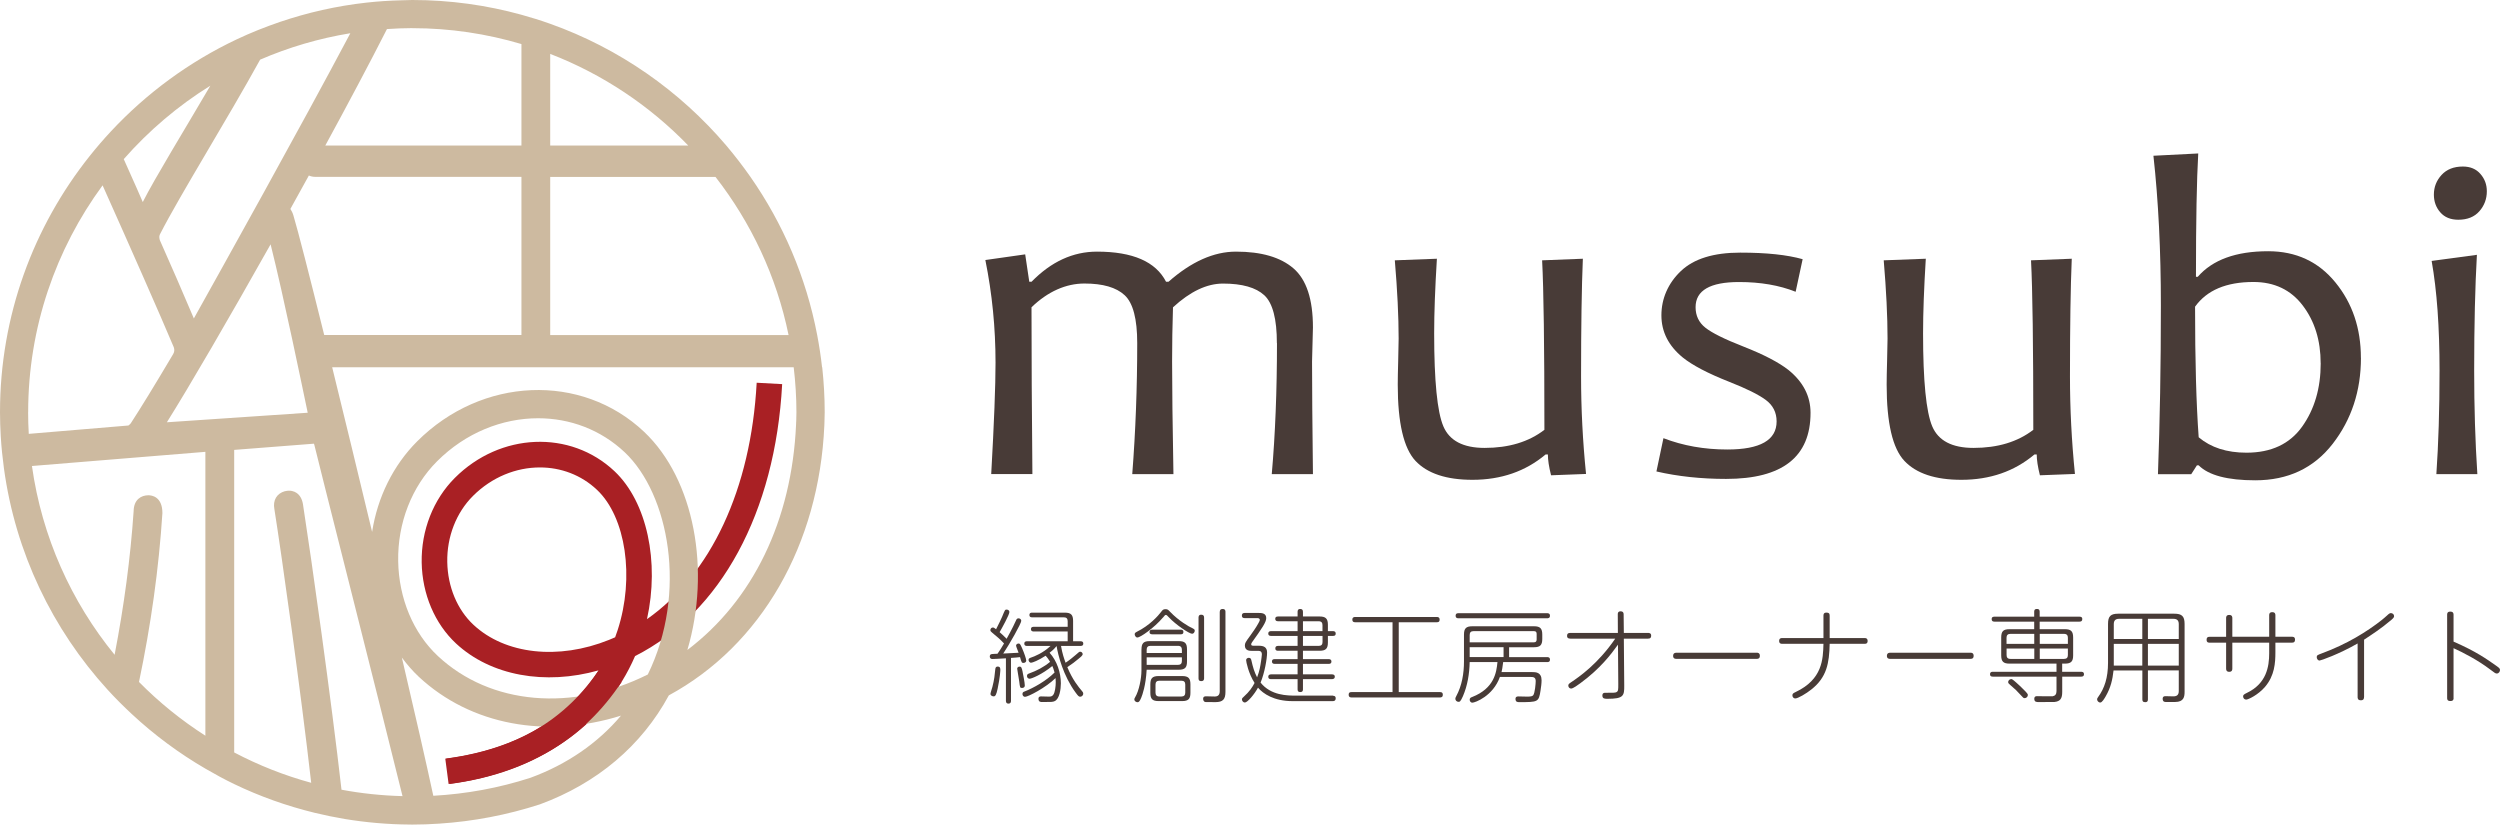
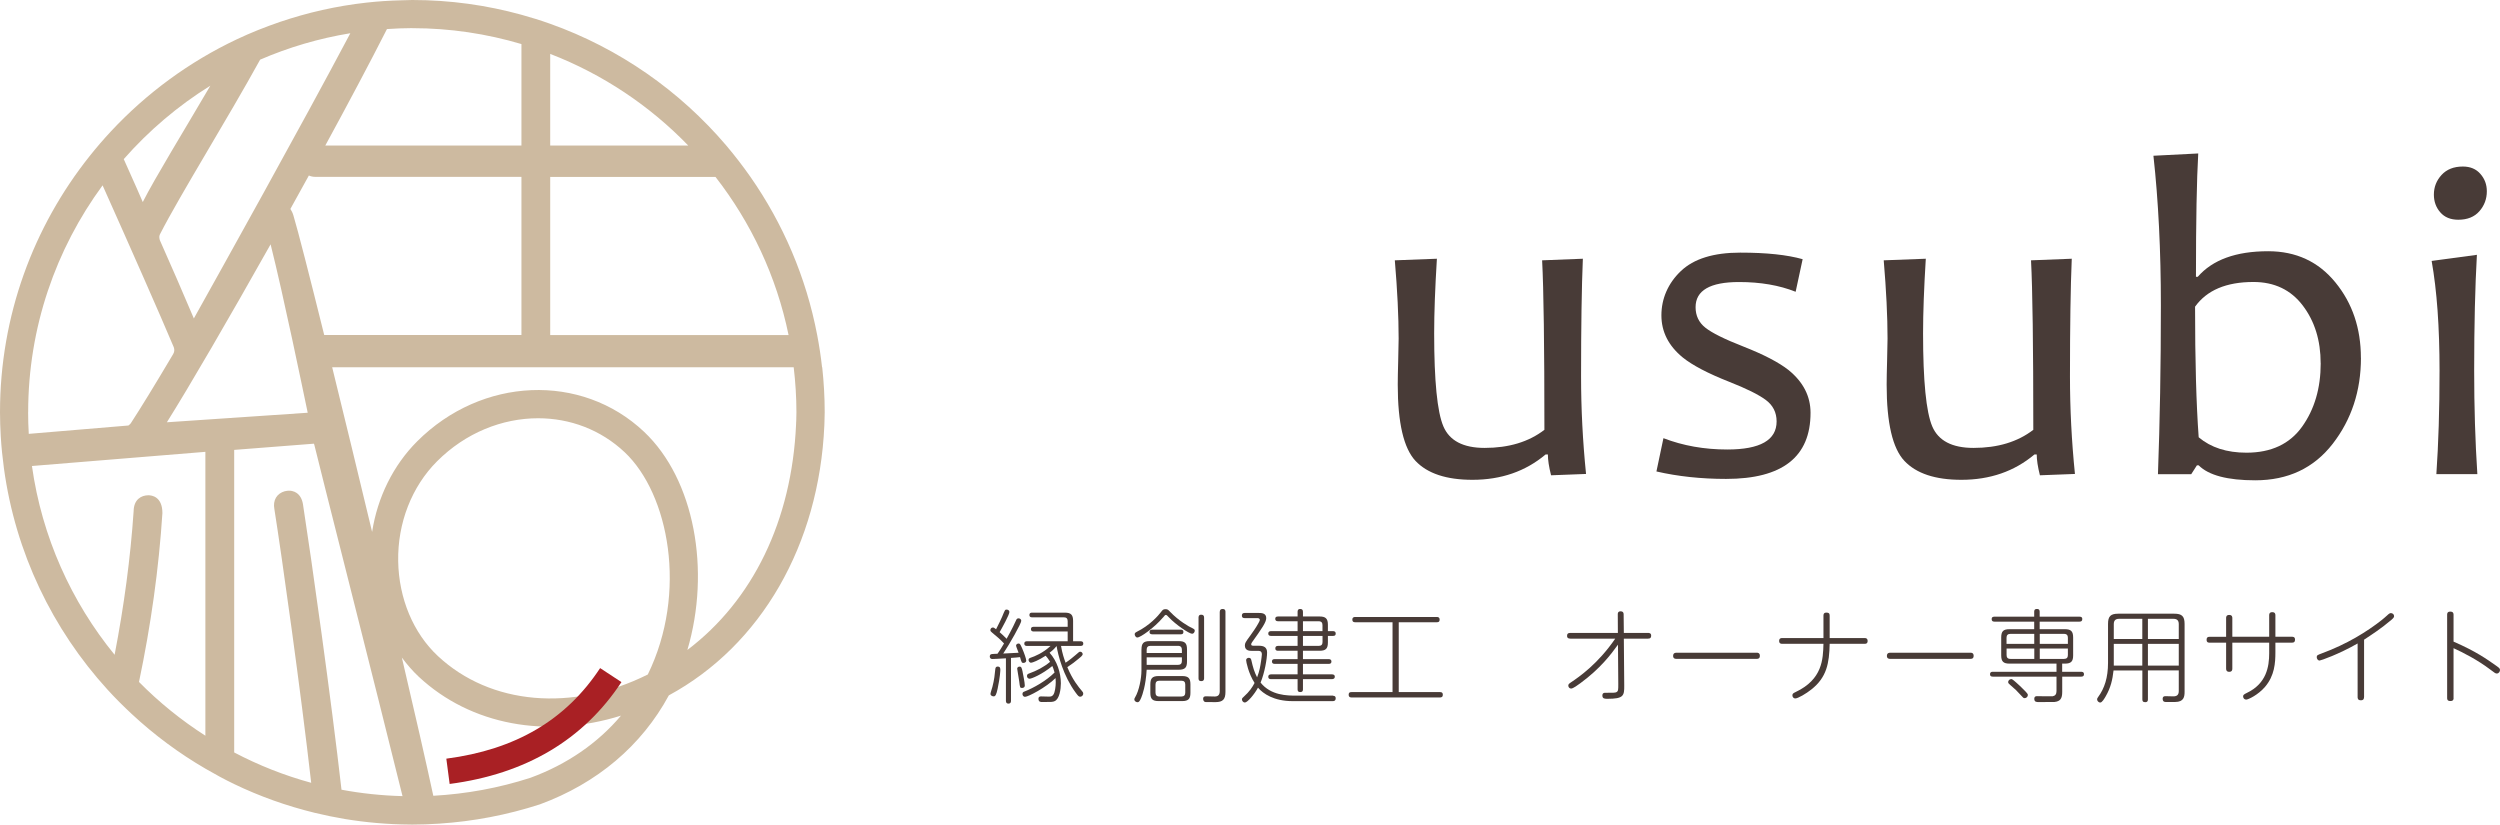
<svg xmlns="http://www.w3.org/2000/svg" id="_レイヤー_2" viewBox="0 0 503.22 165.98">
  <defs>
    <style>.cls-1{fill:#483b37;}.cls-1,.cls-2,.cls-3{stroke-width:0px;}.cls-2{fill:#a92024;}.cls-3{fill:#cdbaa0;}</style>
  </defs>
  <g id="_レイヤー_1-2">
-     <path class="cls-2" d="m90.3,157.81l-.67-5.1c17.15-2.24,26.16-10.32,30.88-17.78-10.8,3.06-21.74,1.09-28.72-5.41-4.28-3.99-6.8-9.93-6.91-16.29-.11-6.47,2.32-12.68,6.68-17.04,9.14-9.14,23.25-9.72,32.14-1.33,6.55,6.19,9.08,18.25,6.53,29.77,12.84-9.01,20.92-26.13,22.08-47.59l5.13.28c-1.39,25.87-12.38,46.01-29.61,54.74-6.09,14.1-19.55,23.4-37.54,25.75Zm18.37-63.72c-4.77,0-9.66,1.93-13.47,5.74-3.38,3.38-5.26,8.23-5.17,13.31.09,4.98,2.01,9.58,5.28,12.63,6.38,5.95,17.09,7.14,27.28,3.03.41-.17.82-.34,1.23-.52.19-.5.36-.99.51-1.46,3.44-10.6,1.65-22.73-4.15-28.21-3.2-3.03-7.31-4.52-11.5-4.52Z" />
    <path class="cls-3" d="m165.47,73.93c-.24-2.19-.57-4.35-.98-6.49-2.22-11.65-6.88-22.44-13.43-31.83-1.53-2.18-3.15-4.29-4.87-6.32-9.37-11.01-21.55-19.55-35.44-24.5-1.9-.68-3.83-1.28-5.79-1.82-7-1.93-14.37-2.97-21.97-2.97-.74,0-1.47.04-2.2.06-2.37.06-4.72.21-7.04.47-6.03.67-11.85,2-17.42,3.89-2.96,1.01-5.86,2.17-8.66,3.49-9.58,4.53-18.16,10.84-25.31,18.5-1.51,1.62-2.96,3.3-4.34,5.04C6.75,45.61,0,63.52,0,82.99c0,1.62.06,3.22.15,4.81.13,2.18.35,4.33.64,6.46,2.32,17.02,9.8,32.42,20.84,44.54,1.56,1.72,3.21,3.36,4.91,4.94,4.5,4.19,9.47,7.88,14.82,10.99,1.89,1.1,3.81,2.15,5.79,3.1,5.11,2.46,10.52,4.39,16.15,5.77,2,.49,4.03.9,6.08,1.25,4.25.7,8.6,1.09,13.04,1.12.2,0,.39.01.58.01,1.8,0,3.6-.07,5.4-.19,6.85-.45,13.63-1.73,20.27-3.88,11.52-4.24,20.48-11.81,25.96-21.94,18.56-10.07,30.24-30.3,31.3-54.35l.02-.57c.02-.69.05-1.37.05-2.07,0-3.06-.18-6.09-.5-9.06Zm-6.74-6.49h-47.98v-31.83h33.27c7.15,9.19,12.29,20.02,14.71,31.83Zm-20.19-38.15h-27.79s0-.03,0-.05V10.85c10.58,4.09,20.04,10.43,27.79,18.45ZM82.99,5.67c7.63,0,15,1.13,21.97,3.2v20.37s0,.03,0,.05h-39.48c4.63-8.5,8.95-16.63,12.41-23.44,1.69-.11,3.38-.19,5.09-.19Zm-28.52,43.51c2.65,10.59,6.37,28.67,7.47,33.9l-28.35,1.92c4.51-7.18,12.49-20.9,20.88-35.82Zm4.58-5.85c-.15-.5-.36-.91-.6-1.27,1.25-2.24,2.49-4.49,3.72-6.73.41.18.85.27,1.29.27h41.5v31.83h-39.7c-2.97-11.96-5.29-21.04-6.21-24.1Zm11.47-36.64c-10.05,18.97-26.11,47.75-31.5,57.41-2.22-5.23-4.52-10.54-6.86-15.79-.18-.64-.06-.97.07-1.21,4.05-7.92,13.55-23.13,20.13-35.09,5.73-2.48,11.81-4.28,18.15-5.32Zm-28.18,10.56c-5.36,9.16-11.11,18.49-13.6,23.42-.37-.82-.79-1.8-1.28-2.93-.39-.9-1.44-3.26-2.55-5.71,5.04-5.74,10.91-10.73,17.43-14.78ZM5.67,82.99c0-17.08,5.57-32.87,14.98-45.68,5.53,12.35,11.58,26.05,14.34,32.61.16.51.12.93-.15,1.38-3.71,6.26-6.5,10.81-8.52,13.91-.34.39-.5.45-.49.44l-20.04,1.68c-.08-1.44-.13-2.88-.13-4.34Zm22.31,54.27c2.4-11.43,3.99-22.8,4.71-33.98,0-3.33-2.16-3.59-2.82-3.59-1.42,0-2.94.84-2.97,3.19-.64,9.41-1.93,19.09-3.83,28.92-8.72-10.68-14.63-23.72-16.64-38l34.91-2.85v57.14c-4.85-3.11-9.34-6.74-13.37-10.83Zm40.76,21.71c-2.02-17.87-6.04-46.44-7.76-57.5-.18-1.05-.62-1.81-1.31-2.27-.44-.29-1.2-.59-2.28-.33h-.04c-1.65.45-2.46,1.85-2.12,3.61,1.51,9.54,5.33,36.75,7.41,55.09-5.43-1.48-10.61-3.54-15.5-6.11v-60.84s0-.04,0-.06l16.05-1.25s.04.06.08.23c.32,1.51,12.81,50.65,17.75,70.71-4.18-.11-8.28-.54-12.28-1.29Zm38.06-2.42c-6.36,2.06-12.92,3.26-19.58,3.63-1.44-6.7-3.7-16.58-6.33-27.82,1.03,1.38,2.15,2.69,3.4,3.86,10.47,9.76,25.74,12.51,40.71,7.83-4.68,5.54-10.86,9.8-18.2,12.5Zm23.59-20.78c-15.17,7.57-31.66,6.15-42.23-3.7-4.96-4.62-7.88-11.59-8.01-19.11-.13-7.67,2.72-15,7.83-20.11,5.75-5.75,13.13-8.66,20.34-8.66,6.36,0,12.58,2.27,17.44,6.86,8.86,8.37,12.72,28.19,4.63,44.73Zm29.87-50.91l-.02.55c-.85,19.35-8.71,35.46-21.88,45.42,4.73-16,1.45-34.31-8.71-43.91-12.62-11.92-32.68-11.08-45.68,1.92-4.83,4.83-7.99,11.27-9.07,18.23-2.75-11.49-5.56-23.04-8.04-33.15h92.9c.35,2.98.55,6,.55,9.06,0,.63-.02,1.25-.04,1.87Z" />
    <path class="cls-2" d="m90.51,157.81l-.67-5.1c13.96-1.82,24.08-7.79,30.96-18.23l4.29,2.82c-7.64,11.61-19.27,18.5-34.58,20.5Z" />
-     <path class="cls-1" d="m257.02,69.07c0-4.86-.84-8.07-2.53-9.64-1.69-1.56-4.46-2.35-8.31-2.35-3.25,0-6.61,1.59-10.07,4.78-.12,3.71-.18,7.33-.18,10.89,0,5.07.09,12.64.27,22.69h-8.29c.67-8.66,1-17.45,1-26.38,0-4.86-.84-8.07-2.53-9.64s-4.38-2.35-8.09-2.35-7.35,1.59-10.66,4.78c0,9.63.06,20.82.18,33.58h-8.29c.58-10.33.87-17.8.87-22.41,0-7.02-.68-13.91-2.05-20.68l8.02-1.14.82,5.51h.46c3.95-4.04,8.34-6.06,13.17-6.06,7.2,0,11.83,2.02,13.9,6.06h.5c4.59-4.04,9.11-6.06,13.58-6.06,5.1,0,8.96,1.12,11.57,3.37,2.61,2.25,3.92,6.21,3.92,11.89,0,.58-.03,1.72-.09,3.42-.06,1.7-.09,2.84-.09,3.42,0,5.07.06,12.64.18,22.69h-8.29c.7-7.96,1.05-16.75,1.05-26.38Z" />
    <path class="cls-1" d="m319.27,95.4l-7.06.27c-.43-1.7-.64-3.1-.64-4.19h-.46c-4.04,3.4-8.95,5.1-14.72,5.1-5.25,0-9.07-1.27-11.46-3.8-2.38-2.54-3.58-7.65-3.58-15.33,0-1.09.03-2.72.09-4.87.06-2.16.09-3.63.09-4.42,0-4.46-.26-9.72-.77-15.76l8.47-.32c-.36,5.86-.55,10.87-.55,15.03,0,9.57.62,15.8,1.85,18.7,1.23,2.9,4,4.35,8.31,4.35,4.86,0,8.87-1.21,12.03-3.64,0-16.89-.15-28.26-.46-34.12l8.2-.32c-.24,5.71-.36,13.61-.36,23.69,0,6.47.33,13.01,1,19.63Z" />
    <path class="cls-1" d="m364.44,83.1c0,8.87-5.66,13.3-16.99,13.3-5.01,0-9.69-.5-14.03-1.5l1.41-6.7c3.95,1.52,8.23,2.28,12.85,2.28,6.62,0,9.93-1.88,9.93-5.65,0-1.82-.74-3.27-2.21-4.35-1.47-1.08-3.91-2.28-7.31-3.62-4.31-1.7-7.44-3.34-9.39-4.92-2.85-2.34-4.28-5.16-4.28-8.47s1.31-6.43,3.92-8.91c2.61-2.48,6.59-3.71,11.94-3.71s9.41.44,12.57,1.32l-1.41,6.56c-3.28-1.31-7.08-1.96-11.39-1.96-5.83,0-8.75,1.69-8.75,5.06,0,1.7.65,3.08,1.96,4.12,1.31,1.05,3.86,2.32,7.65,3.8,4.1,1.61,7.14,3.19,9.11,4.74,2.95,2.4,4.42,5.27,4.42,8.61Z" />
    <path class="cls-1" d="m417.67,95.4l-7.06.27c-.43-1.7-.64-3.1-.64-4.19h-.46c-4.04,3.4-8.94,5.1-14.71,5.1-5.26,0-9.07-1.27-11.46-3.8s-3.58-7.65-3.58-15.33c0-1.09.03-2.72.09-4.87.06-2.16.09-3.63.09-4.42,0-4.46-.26-9.72-.77-15.76l8.47-.32c-.36,5.86-.55,10.87-.55,15.03,0,9.57.62,15.8,1.84,18.7,1.23,2.9,4,4.35,8.32,4.35,4.86,0,8.87-1.21,12.03-3.64,0-16.89-.15-28.26-.46-34.12l8.2-.32c-.24,5.71-.36,13.61-.36,23.69,0,6.47.33,13.01,1,19.63Z" />
    <path class="cls-1" d="m475.23,72.03c0,6.65-1.9,12.42-5.69,17.31-3.8,4.89-8.99,7.34-15.58,7.34-5.59,0-9.38-1-11.39-3.01h-.36l-1.14,1.78h-6.7c.39-10.48.59-21.81.59-33.99,0-10.99-.5-21.03-1.5-30.11l9.02-.46c-.3,5.22-.46,13.5-.46,24.83h.36c2.98-3.43,7.7-5.15,14.17-5.15,5.62,0,10.14,2.1,13.55,6.29,3.42,4.19,5.12,9.25,5.12,15.17Zm-8.11,1.09c0-4.59-1.2-8.46-3.6-11.62-2.4-3.16-5.71-4.74-9.93-4.74-5.47,0-9.38,1.66-11.75,4.97,0,10.81.24,19.58.73,26.29,2.46,2.07,5.66,3.1,9.61,3.1,4.98,0,8.72-1.75,11.21-5.24,2.49-3.49,3.74-7.74,3.74-12.76Z" />
    <path class="cls-1" d="m498.66,95.44h-8.25c.42-6.07.64-13.01.64-20.82,0-8.78-.53-16.14-1.59-22.1l9.11-1.23c-.36,6.35-.55,14.12-.55,23.32,0,7.29.21,14.23.64,20.82Zm1.91-56.95c0,1.55-.5,2.89-1.5,4.03-1,1.14-2.41,1.71-4.24,1.71-1.55,0-2.76-.49-3.62-1.48-.87-.99-1.3-2.18-1.3-3.58,0-1.52.52-2.84,1.55-3.96,1.03-1.12,2.46-1.69,4.28-1.69,1.49,0,2.67.49,3.53,1.48.87.99,1.3,2.15,1.3,3.49Z" />
    <path class="cls-1" d="m202.49,132.51c-1.07.08-2.64.14-2.73.14-.45,0-.53-.31-.53-.53,0-.31.23-.43.27-.43.14-.06.86-.08,1.29-.1.45-.63.84-1.27,1.31-2.07-.78-.84-1.37-1.33-2.32-2.11-.29-.25-.43-.35-.43-.59,0-.27.23-.51.49-.51.18,0,.29.06.66.35.45-.82,1.13-2.32,1.21-2.5.57-1.39.59-1.46.9-1.46.27,0,.57.16.57.49,0,.55-1.52,3.28-1.97,4.06.35.31.8.7,1.41,1.33.02-.04,1.11-1.95,1.89-3.69.06-.16.18-.43.49-.43.27,0,.57.18.57.51,0,.51-2.36,4.69-3.63,6.58,2.56-.12,2.6-.12,3.09-.16-.06-.14-.14-.37-.18-.47q-.33-.84-.33-.96c0-.27.29-.43.51-.43.27,0,.35.14.72.98.45,1.04.82,2.15.82,2.46,0,.35-.37.47-.55.47-.35,0-.39-.06-.7-1.17-.64.08-.94.1-1.82.16v8.61c0,.16,0,.59-.51.59s-.51-.45-.51-.59v-8.52Zm-1.13,2.25c0,.16-.06,1.58-.55,3.87-.27,1.25-.45,1.54-.8,1.54-.18,0-.64-.1-.64-.51,0-.18.33-1.19.39-1.41.37-1.39.49-2.6.57-3.46.02-.21.04-.62.49-.62.37,0,.53.16.53.59Zm4.49.55c.06.31.43,2.09.43,2.66,0,.51-.51.51-.57.51-.39,0-.41-.1-.55-1.31-.02-.16-.21-1.33-.27-1.66-.12-.72-.14-.8-.14-.9,0-.35.33-.43.45-.43.35,0,.45.1.66,1.13Zm.9-5.29c-.16,0-.57,0-.57-.47s.41-.47.57-.47h8.16v-1.97h-6.82c-.14,0-.57,0-.57-.47s.41-.47.57-.47h6.82v-1.13c0-.51-.23-.78-.76-.78h-6.39c-.16,0-.55,0-.55-.47s.39-.47.55-.47h6.58c1.23,0,1.66.43,1.66,1.66v4.1h1.48c.16,0,.57,0,.57.47s-.41.47-.57.47h-3.91c.25,1.52.64,2.62.92,3.38.7-.45,1.64-1.23,1.97-1.52.7-.61.78-.7.96-.7.25,0,.51.2.51.49s-.53.7-.86.96c-.8.66-1.13.92-2.23,1.66,1.04,2.52,2.23,3.96,2.99,4.86.1.12.21.25.21.47,0,.39-.33.62-.59.62-.29,0-.41-.1-.96-.86-2.46-3.34-3.52-7.5-3.81-9.34-.55.7-1.23,1.23-1.41,1.35,1.5,1.66,2.27,4.04,2.27,6.15,0,1.17-.27,3.16-1.25,3.59-.41.18-.57.18-2.52.18-.27,0-.74,0-.74-.66,0-.47.39-.47.53-.47.08,0,1.5.04,1.58.04.45,0,.68-.08.9-.41.31-.45.47-1.62.47-2.52,0-.39-.02-.64-.04-.8-1.99,1.95-5.53,3.77-6.13,3.77-.41,0-.53-.37-.53-.57,0-.33.2-.43.39-.49,1.89-.74,4.43-2.19,6.07-3.83-.16-.66-.33-1.02-.45-1.31-2.05,1.68-4.18,2.56-4.57,2.56-.27,0-.53-.2-.53-.55s.21-.43.43-.51c1.52-.55,2.97-1.29,4.22-2.34-.27-.43-.49-.8-.9-1.23-1.43.94-2.66,1.41-2.93,1.41-.33,0-.51-.37-.51-.57,0-.31.29-.39.45-.45.76-.25,2.48-.94,3.98-2.36h-4.67Z" />
    <path class="cls-1" d="m229.77,130.71c0-1.21.39-1.66,1.66-1.66h5.84c1.25,0,1.66.43,1.66,1.66v2.42c0,1.23-.39,1.68-1.66,1.68h-6.46c-.18,3.22-.86,5.06-1.09,5.62-.33.8-.51.92-.76.92-.21,0-.63-.18-.63-.57,0-.12.02-.21.16-.43.78-1.29,1.27-3.79,1.27-5.37v-4.26Zm4.32-6.41c-1.76,2.07-4.53,4.02-5.16,4.02-.31,0-.53-.39-.53-.66s.21-.37.39-.47c2.64-1.29,4.37-3.28,4.94-4.04.27-.35.41-.53.84-.53s.53.06,1,.57c1.66,1.72,3.67,2.93,4.57,3.32.18.1.35.18.35.45s-.23.61-.53.61c-.57,0-3.3-1.82-4.71-3.34-.29-.31-.41-.45-.57-.45s-.21.06-.57.51Zm3.81,7.13v-.63c0-.51-.23-.8-.78-.8h-5.55c-.51,0-.76.27-.76.78v.66h7.09Zm0,.88h-7.09v1.52h6.31c.53,0,.78-.27.78-.78v-.74Zm-5.94-4.63c-.18,0-.57-.02-.57-.45,0-.37.21-.49.57-.49h5.7c.27,0,.55.08.55.45,0,.33-.14.49-.55.49h-5.7Zm7.66,11.78c0,1.21-.41,1.66-1.68,1.66h-4.71c-1.25,0-1.68-.41-1.68-1.66v-1.72c0-1.21.41-1.66,1.68-1.66h4.71c1.25,0,1.68.43,1.68,1.66v1.72Zm-1.04-1.66c0-.51-.23-.78-.78-.78h-4.43c-.53,0-.78.25-.78.78v1.62c0,.49.23.78.78.78h4.43c.53,0,.78-.27.78-.78v-1.62Zm3.79-1.29c0,.2-.02.59-.57.59s-.55-.37-.55-.59v-12.19c0-.14,0-.59.53-.59.41,0,.59.18.59.59v12.19Zm3.16-13.34c0-.14,0-.59.57-.59s.57.41.57.59v16.09c0,1.5-.51,2.07-2.03,2.07-.27,0-1.91,0-1.99-.02-.37-.04-.47-.41-.47-.64,0-.51.35-.51.66-.51.02,0,1.39.04,1.66.04.62,0,1.02-.27,1.02-1.07v-15.96Z" />
    <path class="cls-1" d="m268.31,140.05c.1,0,.55,0,.55.49,0,.57-.39.59-.62.59h-8.07c-3.75,0-5.92-1.5-6.95-2.71-.74,1.37-2.13,2.99-2.64,2.99-.33,0-.59-.33-.59-.62,0-.23.14-.35.35-.53,1.19-1.07,1.74-1.93,2.19-2.79-1.23-1.91-1.7-4.28-1.7-4.59,0-.29.27-.47.55-.47.39,0,.45.29.51.51.31,1.41.61,2.38,1.15,3.42.51-1.33.64-2.23.8-3.28.04-.31.16-1.09.16-1.33,0-.72-.47-.72-.86-.72h-1.19c-.35,0-1.37,0-1.37-1.07,0-.49.12-.68,1.11-2.03.55-.78,1.13-1.58,1.6-2.44.18-.33.29-.53.29-.7,0-.33-.35-.35-.51-.35h-2.5c-.18,0-.59,0-.59-.51s.39-.53.59-.53h2.75c.57,0,1.56,0,1.56,1.04,0,.84-.9,2.11-2.87,4.88-.1.14-.16.29-.16.39,0,.29.21.29.68.29h.84c.98,0,1.68.27,1.68,1.37,0,1.27-.51,4.14-1.31,6.05,2.09,2.62,5.41,2.62,7.13,2.62h7.46Zm-2.7-15.96c1.23,0,1.68.43,1.68,1.66v1.29h1c.18,0,.57.02.57.49s-.37.47-.57.47h-1v1.33c0,1.21-.41,1.66-1.68,1.66h-3.34v1.68h5.16c.1,0,.57,0,.57.49s-.45.47-.57.47h-5.16v2.11h5.82c.14,0,.59,0,.59.47s-.45.49-.59.49h-5.82v2.03c0,.18,0,.57-.53.57s-.55-.33-.55-.57v-2.03h-5.33c-.14,0-.57,0-.57-.47s.43-.49.57-.49h5.33v-2.11h-4.59c-.29,0-.57-.08-.57-.47,0-.35.18-.49.57-.49h4.59v-1.68h-3.91c-.16,0-.57,0-.57-.47,0-.51.41-.51.57-.51h3.91v-2.01h-5.33c-.14,0-.57,0-.57-.47s.41-.49.57-.49h5.33v-1.99h-3.93c-.29,0-.57-.1-.57-.47,0-.33.16-.49.57-.49h3.93v-.92c0-.16,0-.59.51-.59.39,0,.57.16.57.59v.92h3.34Zm-3.34.96v1.99h3.93v-1.21c0-.49-.21-.78-.78-.78h-3.16Zm0,2.95v2.01h3.16c.55,0,.78-.27.78-.78v-1.23h-3.93Z" />
    <path class="cls-1" d="m281.55,139.31h8.28c.21,0,.59,0,.59.53,0,.49-.31.55-.59.55h-17.77c-.16,0-.59,0-.59-.55s.41-.53.59-.53h8.24v-14.06h-7.5c-.18,0-.59,0-.59-.53,0-.49.37-.53.59-.53h16.39c.16,0,.59,0,.59.53s-.37.53-.59.53h-7.64v14.06Z" />
-     <path class="cls-1" d="m301.91,136.26c-1.39,3.89-5.04,5.18-5.53,5.18-.41,0-.55-.37-.55-.59,0-.37.27-.47.49-.55,4.45-1.74,4.9-4.94,5.1-7.03h-5.59c-.06,2.36-.43,4.73-1.37,6.89-.49,1.11-.66,1.11-.88,1.11-.35,0-.64-.29-.64-.62,0-.16.06-.29.18-.51,1.15-2.13,1.56-4.57,1.56-7.01v-5.39c0-1.25.43-1.68,1.68-1.68h12.42c1.25,0,1.66.45,1.66,1.68v.88c0,1.23-.43,1.66-1.66,1.66h-5.02v1.99h7.66c.16,0,.57,0,.57.51s-.43.49-.57.49h-8.85c-.12,1.09-.25,1.64-.33,2.01h6.09c.78,0,1.97,0,1.97,1.66,0,.64-.1,1.33-.21,2.07-.35,2.32-.53,2.32-4.3,2.32-.29,0-.74,0-.74-.66,0-.47.41-.49.55-.49.27,0,1.56.04,1.84.04.7,0,1-.08,1.17-.27.35-.41.51-2.38.51-2.87,0-.82-.57-.82-1.09-.82h-6.13Zm9.49-12.83c.18,0,.59,0,.59.51s-.41.51-.59.51h-17.83c-.14,0-.57,0-.57-.51s.41-.51.57-.51h17.83Zm-15.57,5.86h12.93c.37,0,.55-.18.55-.57v-1.13c0-.37-.16-.55-.55-.55h-12.15c-.53,0-.78.25-.78.78v1.48Zm6.82,2.97v-1.99h-6.82v1.99h6.82Z" />
    <path class="cls-1" d="m316.09,128.54c-.21,0-.66,0-.66-.55,0-.45.21-.59.66-.59h9.57l-.02-3.69c-.02-.18,0-.66.55-.66.61,0,.63.41.63.66l.04,3.69h4.86c.18,0,.64,0,.64.53,0,.39-.12.62-.64.62h-4.86l.08,9.47c.02,2.03-.14,2.64-3.36,2.64-.53,0-1.04,0-1.04-.66,0-.51.35-.55.53-.55,1.74,0,2.07,0,2.32-.14.35-.22.35-.45.35-1.64l-.06-7.91c-1.41,1.97-3.57,4.82-7.56,7.75-.45.33-1.48,1.09-1.87,1.09-.33,0-.57-.29-.57-.59s.14-.39.59-.7c1.6-1.07,5.39-3.69,8.85-8.75h-9.04Z" />
    <path class="cls-1" d="m353.6,131.38c.18,0,.64.02.64.62s-.41.62-.64.62h-16.19c-.2,0-.63-.04-.63-.59,0-.62.47-.64.63-.64h16.19Z" />
    <path class="cls-1" d="m375.32,128.43c.16,0,.61,0,.61.59s-.45.57-.61.57h-7.03c-.08,3.96-.61,6.76-3.67,9.18-1.04.84-2.71,1.82-3.26,1.82-.31,0-.57-.27-.57-.61s.12-.43.68-.7c5.37-2.54,5.49-6.6,5.57-9.69h-8.3c-.18,0-.62,0-.62-.57,0-.51.31-.59.62-.59h8.3v-4.51c0-.27.06-.61.59-.61.47,0,.66.14.66.61v4.51h7.03Z" />
    <path class="cls-1" d="m396.63,131.38c.18,0,.64.02.64.62s-.41.62-.64.62h-16.19c-.2,0-.63-.04-.63-.59,0-.62.47-.64.63-.64h16.19Z" />
    <path class="cls-1" d="m415.1,135.22h3.79c.16,0,.59,0,.59.49s-.41.49-.59.49h-3.79v3.07c0,1.31-.37,1.91-1.56,2.03-.21.02-.49.02-3.16.02-.43,0-.9,0-.9-.66,0-.53.39-.53.57-.53.49,0,2.87.06,3.14.02.51-.1.76-.43.76-1.04v-2.91h-12.81c-.21,0-.57-.02-.57-.49,0-.43.29-.49.57-.49h12.81v-1.64h-9.47c-1.23,0-1.66-.43-1.66-1.66v-3.59c0-1.23.39-1.68,1.66-1.68h4.98v-1.52h-7.99c-.16,0-.57,0-.57-.51,0-.47.37-.49.57-.49h7.99v-.98c0-.23.02-.57.55-.57.49,0,.55.29.55.57v.98h8.01c.27,0,.57.06.57.49,0,.39-.23.51-.57.51h-8.01v1.52h5.08c1.23,0,1.66.43,1.66,1.68v3.59c0,1.21-.41,1.66-1.66,1.66h-.55v1.64Zm-5.63-5.62v-2.01h-4.8c-.53,0-.78.27-.78.78v1.23h5.57Zm0,.94h-5.57v1.31c0,.49.21.78.78.78h4.8v-2.09Zm-4.67,6.15c.18,0,.25,0,1.04.7.94.82,1.66,1.6,1.95,1.88.31.35.39.45.39.64,0,.33-.31.62-.64.62-.23,0-.35-.12-.63-.45-1.07-1.17-1.19-1.27-2.28-2.21-.31-.27-.41-.37-.41-.57,0-.18.1-.35.16-.39.08-.12.25-.21.41-.21Zm5.78-7.09h5.66v-1.23c0-.47-.2-.78-.78-.78h-4.88v2.01Zm0,.94v2.09h4.88c.55,0,.78-.27.78-.78v-1.31h-5.66Z" />
    <path class="cls-1" d="m432.35,134.95v5.82c0,.27-.06.57-.55.57s-.57-.27-.57-.57v-5.82h-5.8c-.21,1.86-.55,3.44-1.6,5.25-.27.45-.7,1.21-1.07,1.21s-.64-.35-.64-.64c0-.14.04-.25.21-.47,1.29-1.76,1.99-3.91,1.99-6.89v-7.83c0-1.52.51-2.05,2.05-2.05h11.29c1.5,0,2.07.49,2.07,2.05v13.67c0,.98-.14,2.05-1.91,2.05h-1.88c-.16,0-.62,0-.62-.64,0-.47.31-.53.57-.53.25,0,1.33.04,1.56.04.66,0,1.11-.23,1.11-1.07v-4.16h-6.21Zm-1.13-6.33v-4.06h-4.67c-.74,0-1.07.35-1.07,1.07v2.99h5.74Zm0,.98h-5.74v4.38h5.74v-4.38Zm1.13-.98h6.21v-2.99c0-.72-.33-1.07-1.07-1.07h-5.14v4.06Zm6.21.98h-6.21v4.38h6.21v-4.38Z" />
    <path class="cls-1" d="m448.09,124.42c0-.18,0-.64.62-.64s.63.45.63.64v3.75h7.42v-4.32c0-.18,0-.63.62-.63s.63.45.63.63v4.32h3.34c.21,0,.61.02.61.57,0,.45-.18.62-.61.62h-3.34v1.91c0,2.17-.16,4.73-2.09,6.99-1.39,1.62-3.38,2.56-3.79,2.56-.33,0-.62-.25-.62-.66,0-.27.18-.41.74-.68,3.96-1.88,4.51-5.27,4.51-7.99v-2.13h-7.42v5.21c0,.18,0,.66-.62.66s-.63-.47-.63-.66v-5.21h-3.34c-.18,0-.59,0-.59-.59,0-.47.23-.59.59-.59h3.34v-3.75Z" />
    <path class="cls-1" d="m475.85,140.3c0,.23-.02.66-.63.66-.66,0-.66-.45-.66-.66v-10.78c-3.81,2.19-7.44,3.44-7.66,3.44-.35,0-.57-.37-.57-.68,0-.37.14-.43.96-.74,5.12-1.88,9.18-4.41,12.13-6.74.51-.41.61-.51,1.35-1.17.12-.1.29-.22.49-.22.31,0,.64.25.64.59,0,.27-.14.41-.53.76-2.09,1.78-4.04,3.03-5.51,4v11.54Z" />
    <path class="cls-1" d="m493.88,140.52c0,.22-.04.59-.64.59s-.66-.33-.66-.59v-16.8c0-.23.04-.61.63-.61s.66.35.66.61v5.43c4.53,1.97,6.66,3.5,8.65,4.9.55.39.7.53.7.82,0,.27-.21.7-.64.7-.27,0-.37-.08-1.35-.82-2.46-1.87-5.37-3.38-7.36-4.28v10.06Z" />
  </g>
</svg>